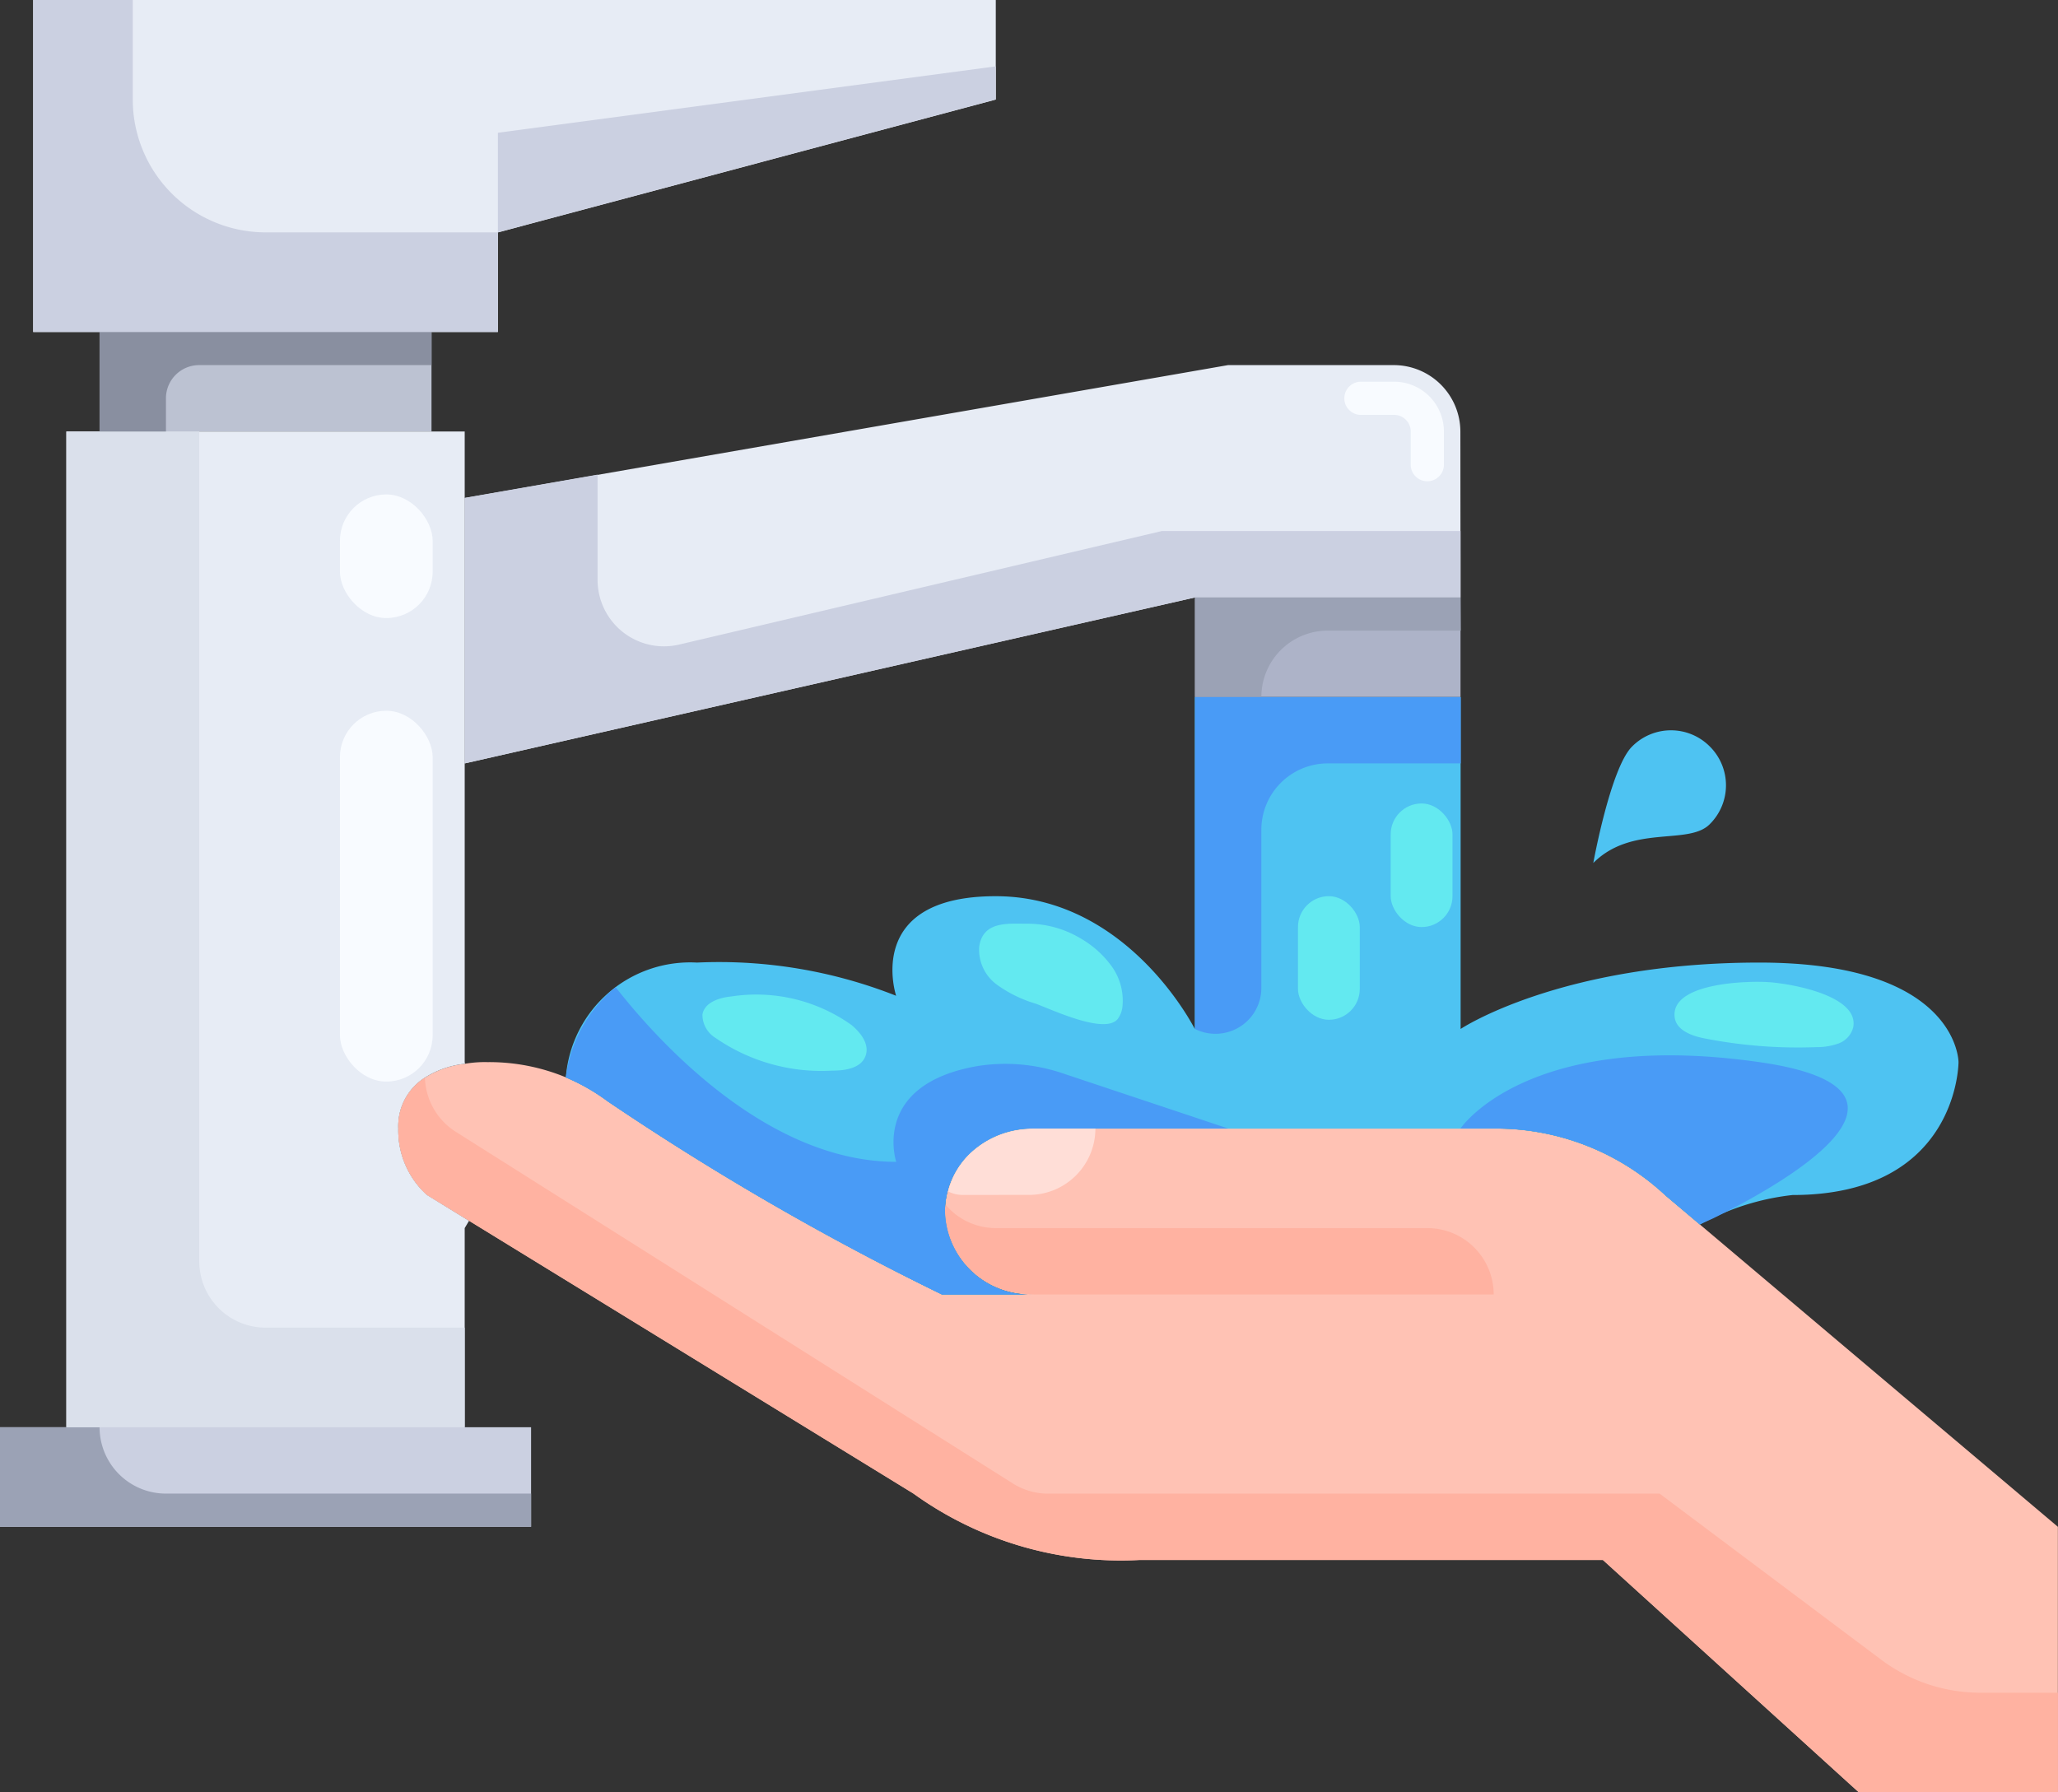
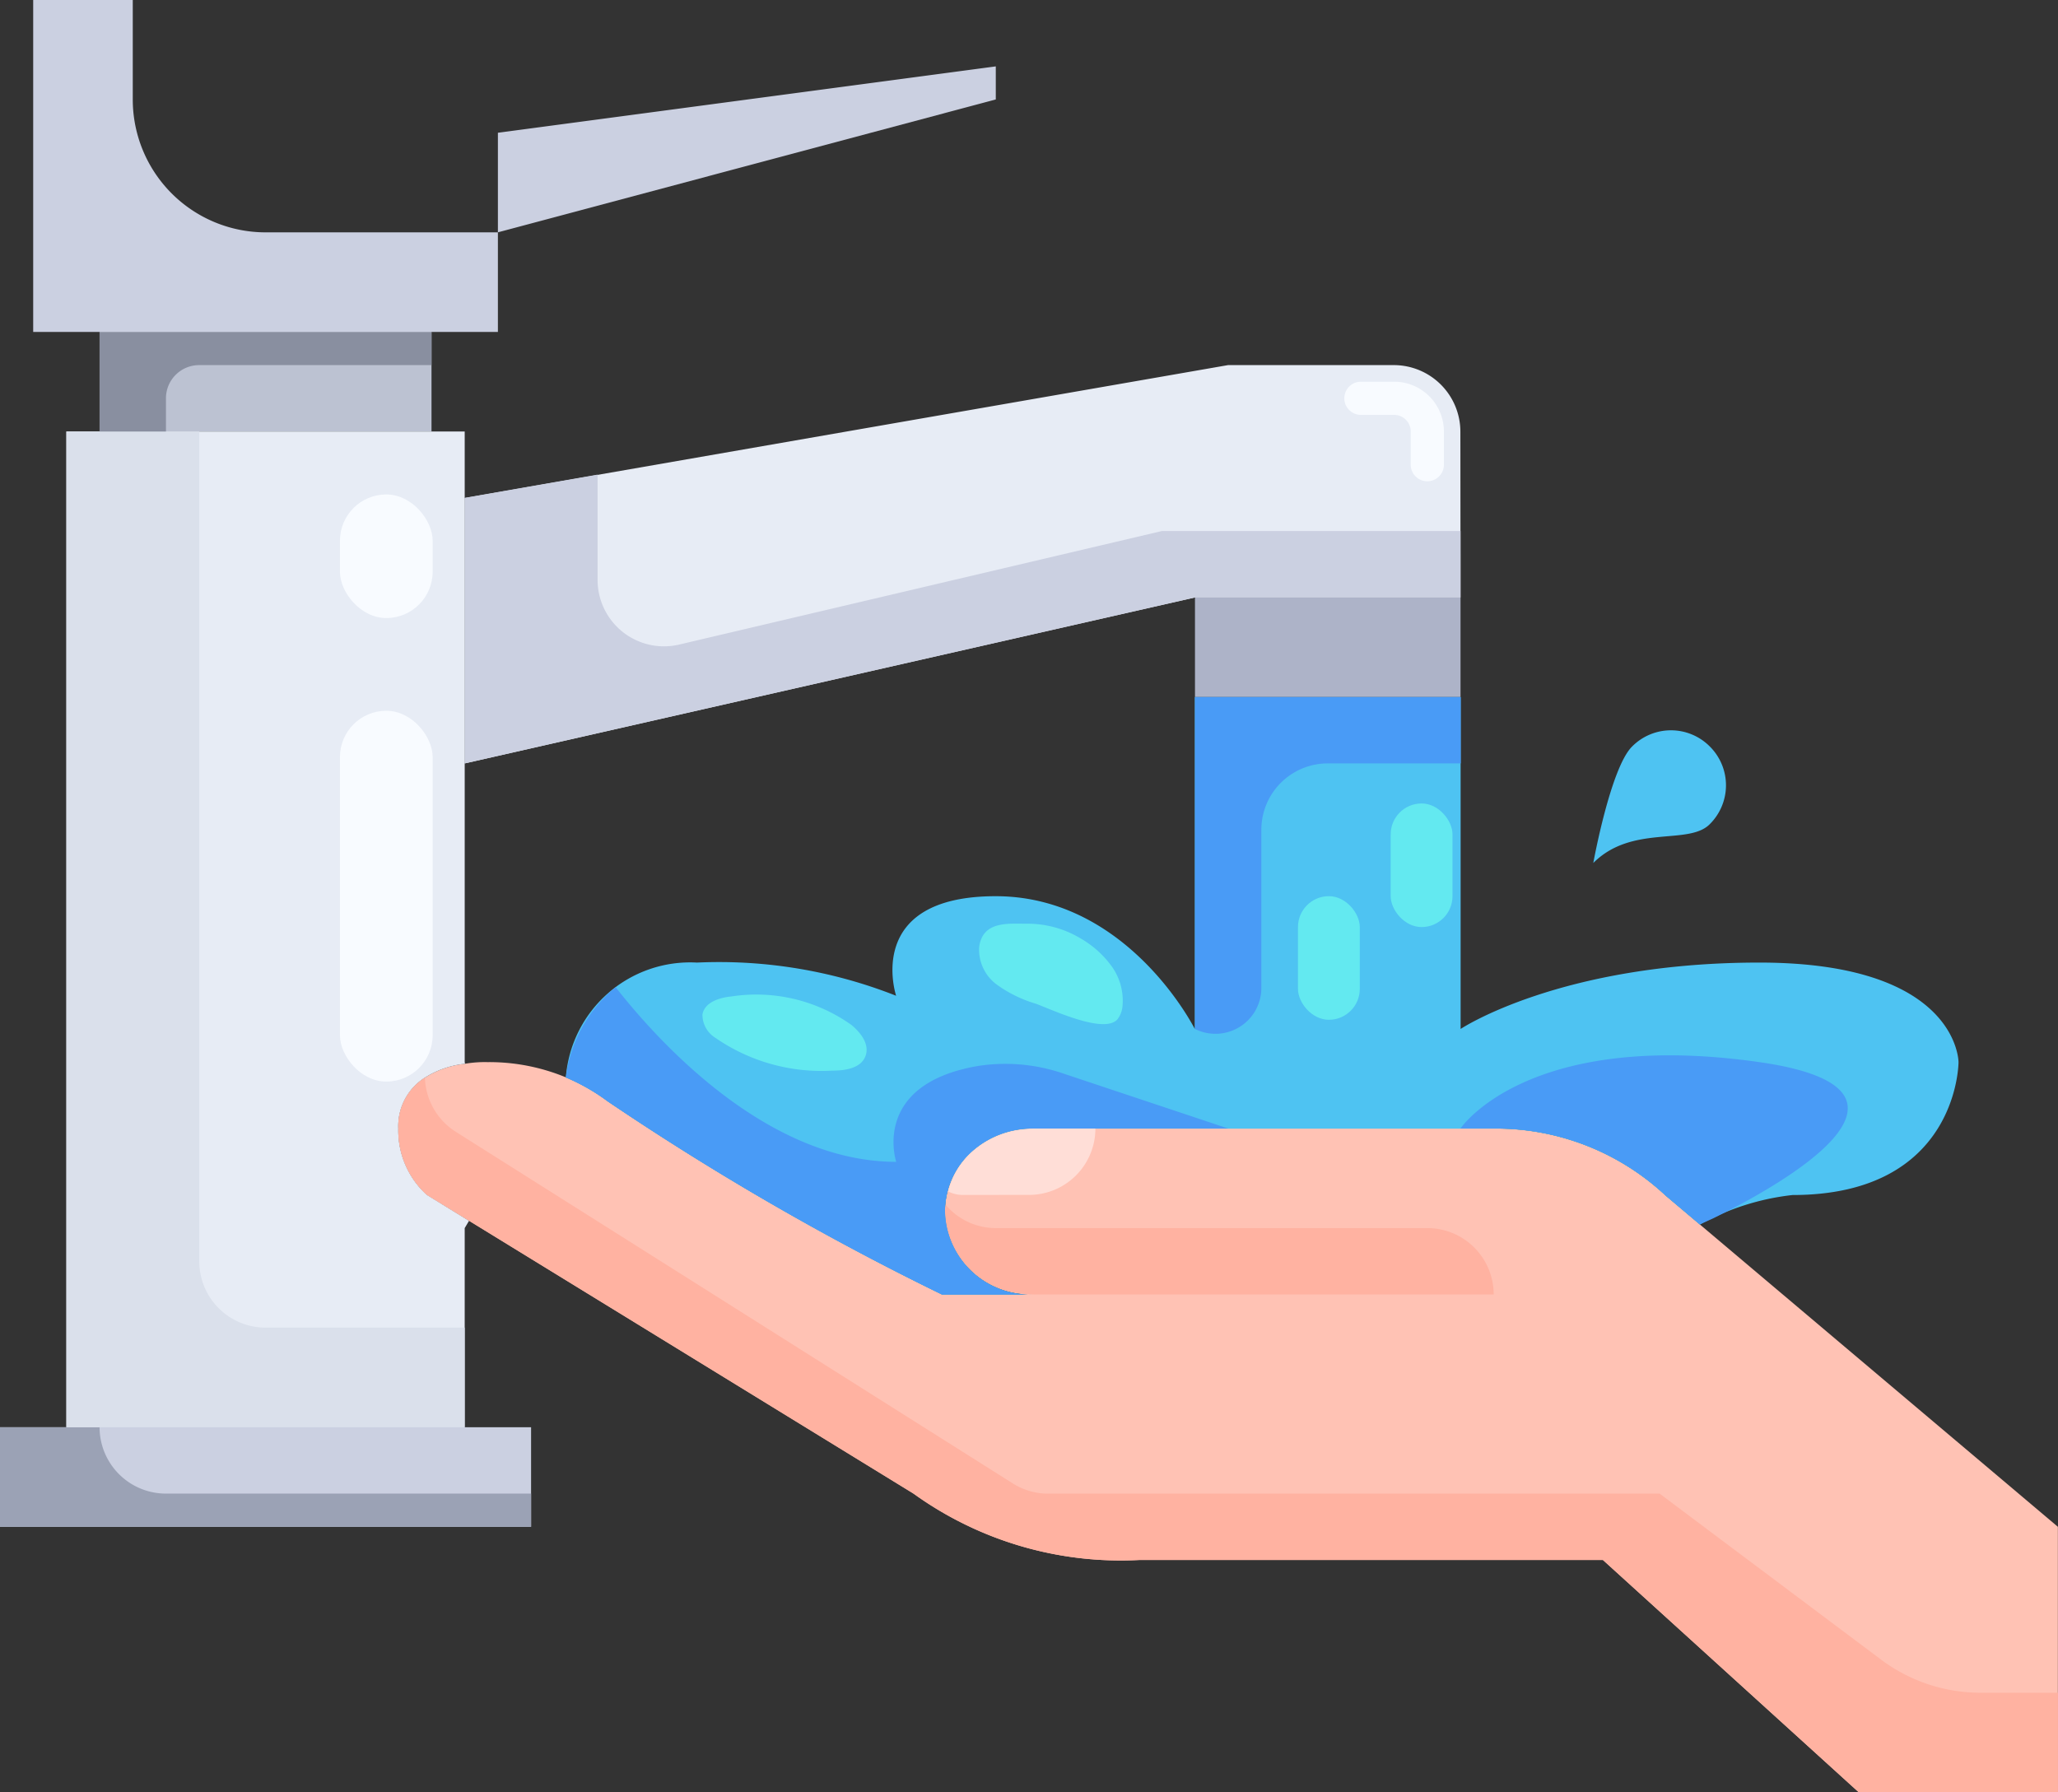
<svg xmlns="http://www.w3.org/2000/svg" width="66.593" height="58" viewBox="0 0 66.593 58">
  <rect x="0" y="0" width="66.593" height="58" fill="#333333" stroke="none" />
  <g id="_28-Wet_your_hands" data-name="28-Wet your hands" transform="translate(-1 -5)">
    <path id="Path_47" data-name="Path 47" d="M52.77,27.526a1.77,1.77,0,0,1,0,2.513c-.687.7-2.513,0-3.77,1.257,0,0,.559-3.083,1.257-3.77a1.77,1.77,0,0,1,2.513,0Z" transform="translate(3.556 1.63)" fill="#4ec3f2" />
    <path id="Path_48" data-name="Path 48" d="M18.424,37.494a6.49,6.49,0,0,1,1.353.773,88.732,88.732,0,0,0,10.816,6.251h2.921a2.76,2.76,0,0,1-2.825-2.685,2.6,2.6,0,0,1,.827-1.9,2.923,2.923,0,0,1,2-.784H48.488a8.033,8.033,0,0,1,5.521,2.17l1.106.934L66.7,52.037V60.63H60.259l-8.281-7.519H36.984a11.471,11.471,0,0,1-7.314-2.148L15.288,42.134,13.924,41.3A2.814,2.814,0,0,1,13,39.148a1.857,1.857,0,0,1,.838-1.633,3.026,3.026,0,0,1,1.321-.462A3.8,3.8,0,0,1,15.868,37h.064a6.486,6.486,0,0,1,2.492.494Z" transform="translate(0.889 2.37)" fill="#ffc2b4" />
    <path id="Path_49" data-name="Path 49" d="M47,36.741s3.222-2.148,9.667-2.148,6.444,3.222,6.444,3.222,0,4.3-5.37,4.3a7.991,7.991,0,0,0-3,.956l-1.106-.934a8.033,8.033,0,0,0-5.521-2.17H33.141a2.923,2.923,0,0,0-2,.784,2.6,2.6,0,0,0-.827,1.9,2.76,2.76,0,0,0,2.825,2.685H30.219A88.73,88.73,0,0,1,19.4,39.082a6.49,6.49,0,0,0-1.353-.773,4.034,4.034,0,0,1,4.243-3.716,15.59,15.59,0,0,1,6.444,1.074s-1.074-3.222,3.222-3.222,6.444,4.3,6.444,4.3V26H47Z" transform="translate(1.263 1.556)" fill="#4ec3f2" />
    <path id="Path_50" data-name="Path 50" d="M4,15H14.741v3.222H4Z" transform="translate(0.222 0.741)" fill="#bcc2d2" />
-     <path id="Path_51" data-name="Path 51" d="M33.148,5V8.222l-16.111,4.3v3.222H2V5Z" transform="translate(0.074 0)" fill="#e7ecf5" />
    <path id="Path_52" data-name="Path 52" d="M47.222,22.444v1.074H38.63L15,28.889V20.3L39.7,16h5.37a2.155,2.155,0,0,1,2.148,2.148Z" transform="translate(1.037 0.815)" fill="#e7ecf5" />
    <path id="Path_53" data-name="Path 53" d="M45.593,23v3.222H37V23Z" transform="translate(2.667 1.333)" fill="#adb3c8" />
    <path id="Path_54" data-name="Path 54" d="M18.185,48v3.222H1V48H18.185Z" transform="translate(0 3.185)" fill="#cbd0e1" />
    <path id="Path_55" data-name="Path 55" d="M15.889,43.778v6.444H3V18H15.889V38.407l.011.054a3.026,3.026,0,0,0-1.321.462,1.857,1.857,0,0,0-.838,1.633,2.814,2.814,0,0,0,.924,2.148l1.364.838Z" transform="translate(0.148 0.963)" fill="#e7ecf5" />
    <path id="Path_56" data-name="Path 56" d="M21.936,24.8A2.148,2.148,0,0,1,19.3,22.71V19.3l-4.3.752v8.593l23.63-5.37h8.593V21.126H37.556Z" transform="translate(1.037 1.059)" fill="#cbd0e1" />
-     <path id="Path_57" data-name="Path 57" d="M45.593,23H37v3.222h2.148A2.148,2.148,0,0,1,41.3,24.074h4.3Z" transform="translate(2.667 1.333)" fill="#9ba2b5" />
    <path id="Path_58" data-name="Path 58" d="M44.185,19.722a.537.537,0,0,1-.537-.537V18.111a.537.537,0,0,0-.537-.537H42.037a.537.537,0,0,1,0-1.074h1.074a1.611,1.611,0,0,1,1.611,1.611v1.074A.537.537,0,0,1,44.185,19.722Z" transform="translate(3 0.852)" fill="#f8fbff" />
    <path id="Path_59" data-name="Path 59" d="M4.222,48A2.148,2.148,0,0,0,6.37,50.148H18.185v1.074H1V48Z" transform="translate(0 3.185)" fill="#9ba2b5" />
    <path id="Path_60" data-name="Path 60" d="M7.3,18V44.852A2.148,2.148,0,0,0,9.444,47h6.444v3.222H3V18Z" transform="translate(0.148 0.963)" fill="#dae0eb" />
    <rect id="Rectangle_721" data-name="Rectangle 721" width="3" height="4" rx="1.5" transform="translate(12 21)" fill="#f8fbff" />
    <rect id="Rectangle_722" data-name="Rectangle 722" width="3" height="12" rx="1.5" transform="translate(12 28)" fill="#f8fbff" />
    <path id="Path_61" data-name="Path 61" d="M14.741,15H4v3.222H6.148V17.148a1.074,1.074,0,0,1,1.074-1.074h7.519Z" transform="translate(0.222 0.741)" fill="#898fa0" />
    <path id="Path_62" data-name="Path 62" d="M16,12.37l16.111-4.3V7L16,9.148Z" transform="translate(1.111 0.148)" fill="#cbd0e1" />
    <path id="Path_63" data-name="Path 63" d="M5.222,8.222V5H2V15.741H17.037V12.519H9.519A4.3,4.3,0,0,1,5.222,8.222Z" transform="translate(0.074 0)" fill="#cbd0e1" />
    <path id="Path_64" data-name="Path 64" d="M34.336,44.2H47.224a2.148,2.148,0,0,0-2.148-2.148H31.113a2.12,2.12,0,0,1-1.621-.752c0,.074-.023.145-.023.215A2.729,2.729,0,0,0,31.9,44.162a3.927,3.927,0,0,0,.454.038Z" transform="translate(2.109 2.689)" fill="#ffb2a1" />
    <path id="Path_65" data-name="Path 65" d="M32.181,41.148A2.148,2.148,0,0,0,34.329,39H32.352a3.909,3.909,0,0,0-.452.038,2.911,2.911,0,0,0-1.611.752,2.566,2.566,0,0,0-.727,1.244,1.035,1.035,0,0,0,.47.115Z" transform="translate(2.116 2.519)" fill="#ffded7" />
    <path id="Path_66" data-name="Path 66" d="M64.193,57.372A5.357,5.357,0,0,1,60.979,56.3l-7.164-5.37H34.029a2.148,2.148,0,0,1-1.147-.332L14.861,39.221a2.148,2.148,0,0,1-1-1.749l-.027.014A1.857,1.857,0,0,0,13,39.113a2.814,2.814,0,0,0,.924,2.148L29.67,50.928a11.471,11.471,0,0,0,7.314,2.148H51.978l8.281,7.519H66.7V57.372Z" transform="translate(0.889 2.405)" fill="#ffb2a1" />
    <rect id="Rectangle_723" data-name="Rectangle 723" width="2" height="4" rx="1" transform="translate(46 31)" fill="#63e9f0" />
    <rect id="Rectangle_724" data-name="Rectangle 724" width="2" height="4" rx="1" transform="translate(43 34)" fill="#63e9f0" />
    <path id="Path_67" data-name="Path 67" d="M54.667,37.015C47.148,35.941,45,39.163,45,39.163h1.117a8.033,8.033,0,0,1,5.521,2.17l1.106.934c.157-.075.3-.134.44-.2C55.233,41.06,60.951,37.913,54.667,37.015Z" transform="translate(3.259 2.355)" fill="#499bf6" />
    <path id="Path_68" data-name="Path 68" d="M31.371,37.294c-3.466.6-2.634,3.1-2.634,3.1-4.2,0-7.733-3.933-9.079-5.651a4.472,4.472,0,0,0-1.611,2.923,6.49,6.49,0,0,1,1.353.773,88.733,88.733,0,0,0,10.819,6.251h2.921A2.76,2.76,0,0,1,30.316,42a2.6,2.6,0,0,1,.827-1.9,2.923,2.923,0,0,1,2-.784h6.337L34.16,37.542a5.771,5.771,0,0,0-2.789-.248Z" transform="translate(1.263 2.203)" fill="#499bf6" />
    <path id="Path_69" data-name="Path 69" d="M39.148,35.413V30.3A2.148,2.148,0,0,1,41.3,28.148h4.3V26H37V36.741a1.484,1.484,0,0,0,2.148-1.328Z" transform="translate(2.667 1.556)" fill="#499bf6" />
    <g id="Group_2171" data-name="Group 2171" transform="translate(23.73 34.887)">
      <path id="Path_70" data-name="Path 70" d="M30.5,33.576a1.4,1.4,0,0,0,.567,1.222,4.153,4.153,0,0,0,1.259.618c.5.179,2.234,1.009,2.653.5a.8.8,0,0,0,.156-.4,1.9,1.9,0,0,0-.342-1.3,3.23,3.23,0,0,0-1.017-.914,3.33,3.33,0,0,0-1.725-.473c-.62,0-1.437-.09-1.551.749Z" transform="translate(-21.545 -32.825)" fill="#63e9f0" />
-       <path id="Path_71" data-name="Path 71" d="M51.453,35.733c.055.411.537.594.948.675a15.617,15.617,0,0,0,3.64.286,2.041,2.041,0,0,0,.721-.121.758.758,0,0,0,.469-.526c.187-1.023-2.013-1.408-2.743-1.456-.7-.046-3.184.023-3.035,1.144Z" transform="translate(-19.993 -32.696)" fill="#63e9f0" />
      <path id="Path_72" data-name="Path 72" d="M23.1,35.025c-.4.039-.876.194-.938.588a.879.879,0,0,0,.42.752,6.031,6.031,0,0,0,3.774,1.061c.414,0,.916-.071,1.074-.453s-.136-.768-.444-1.023a5.31,5.31,0,0,0-3.887-.925Z" transform="translate(-22.162 -32.667)" fill="#63e9f0" />
    </g>
  </g>
</svg>